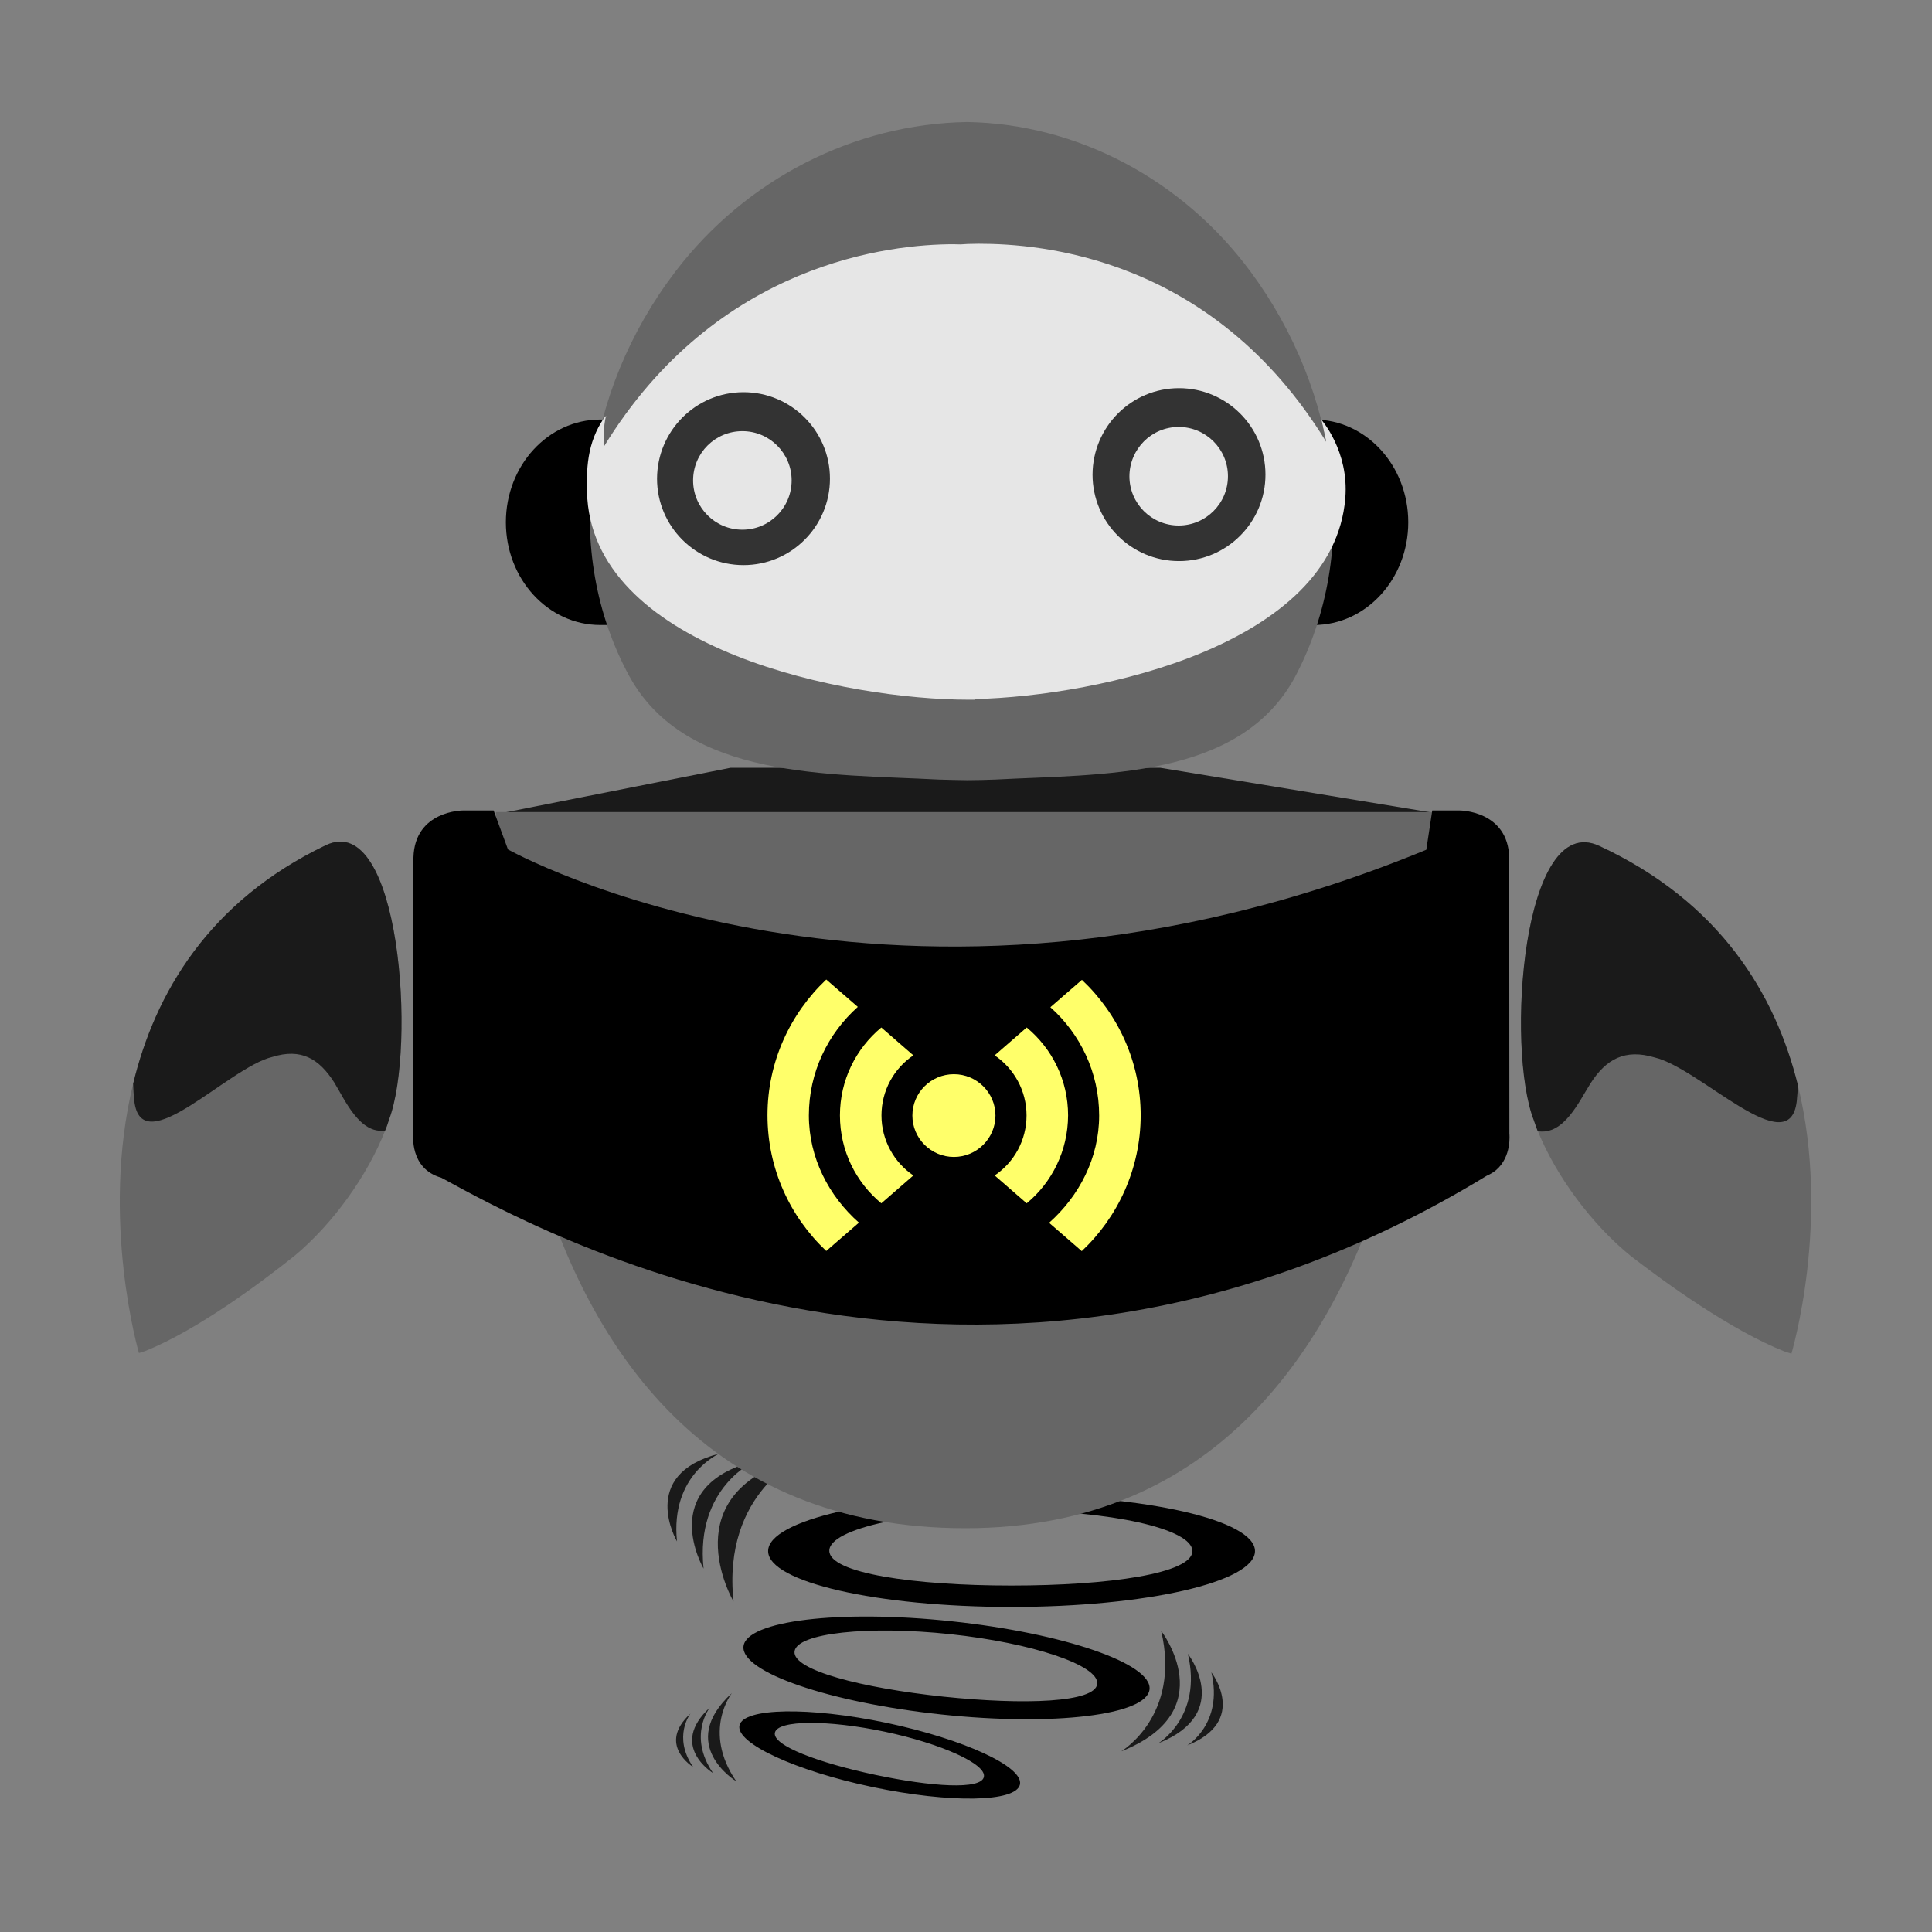
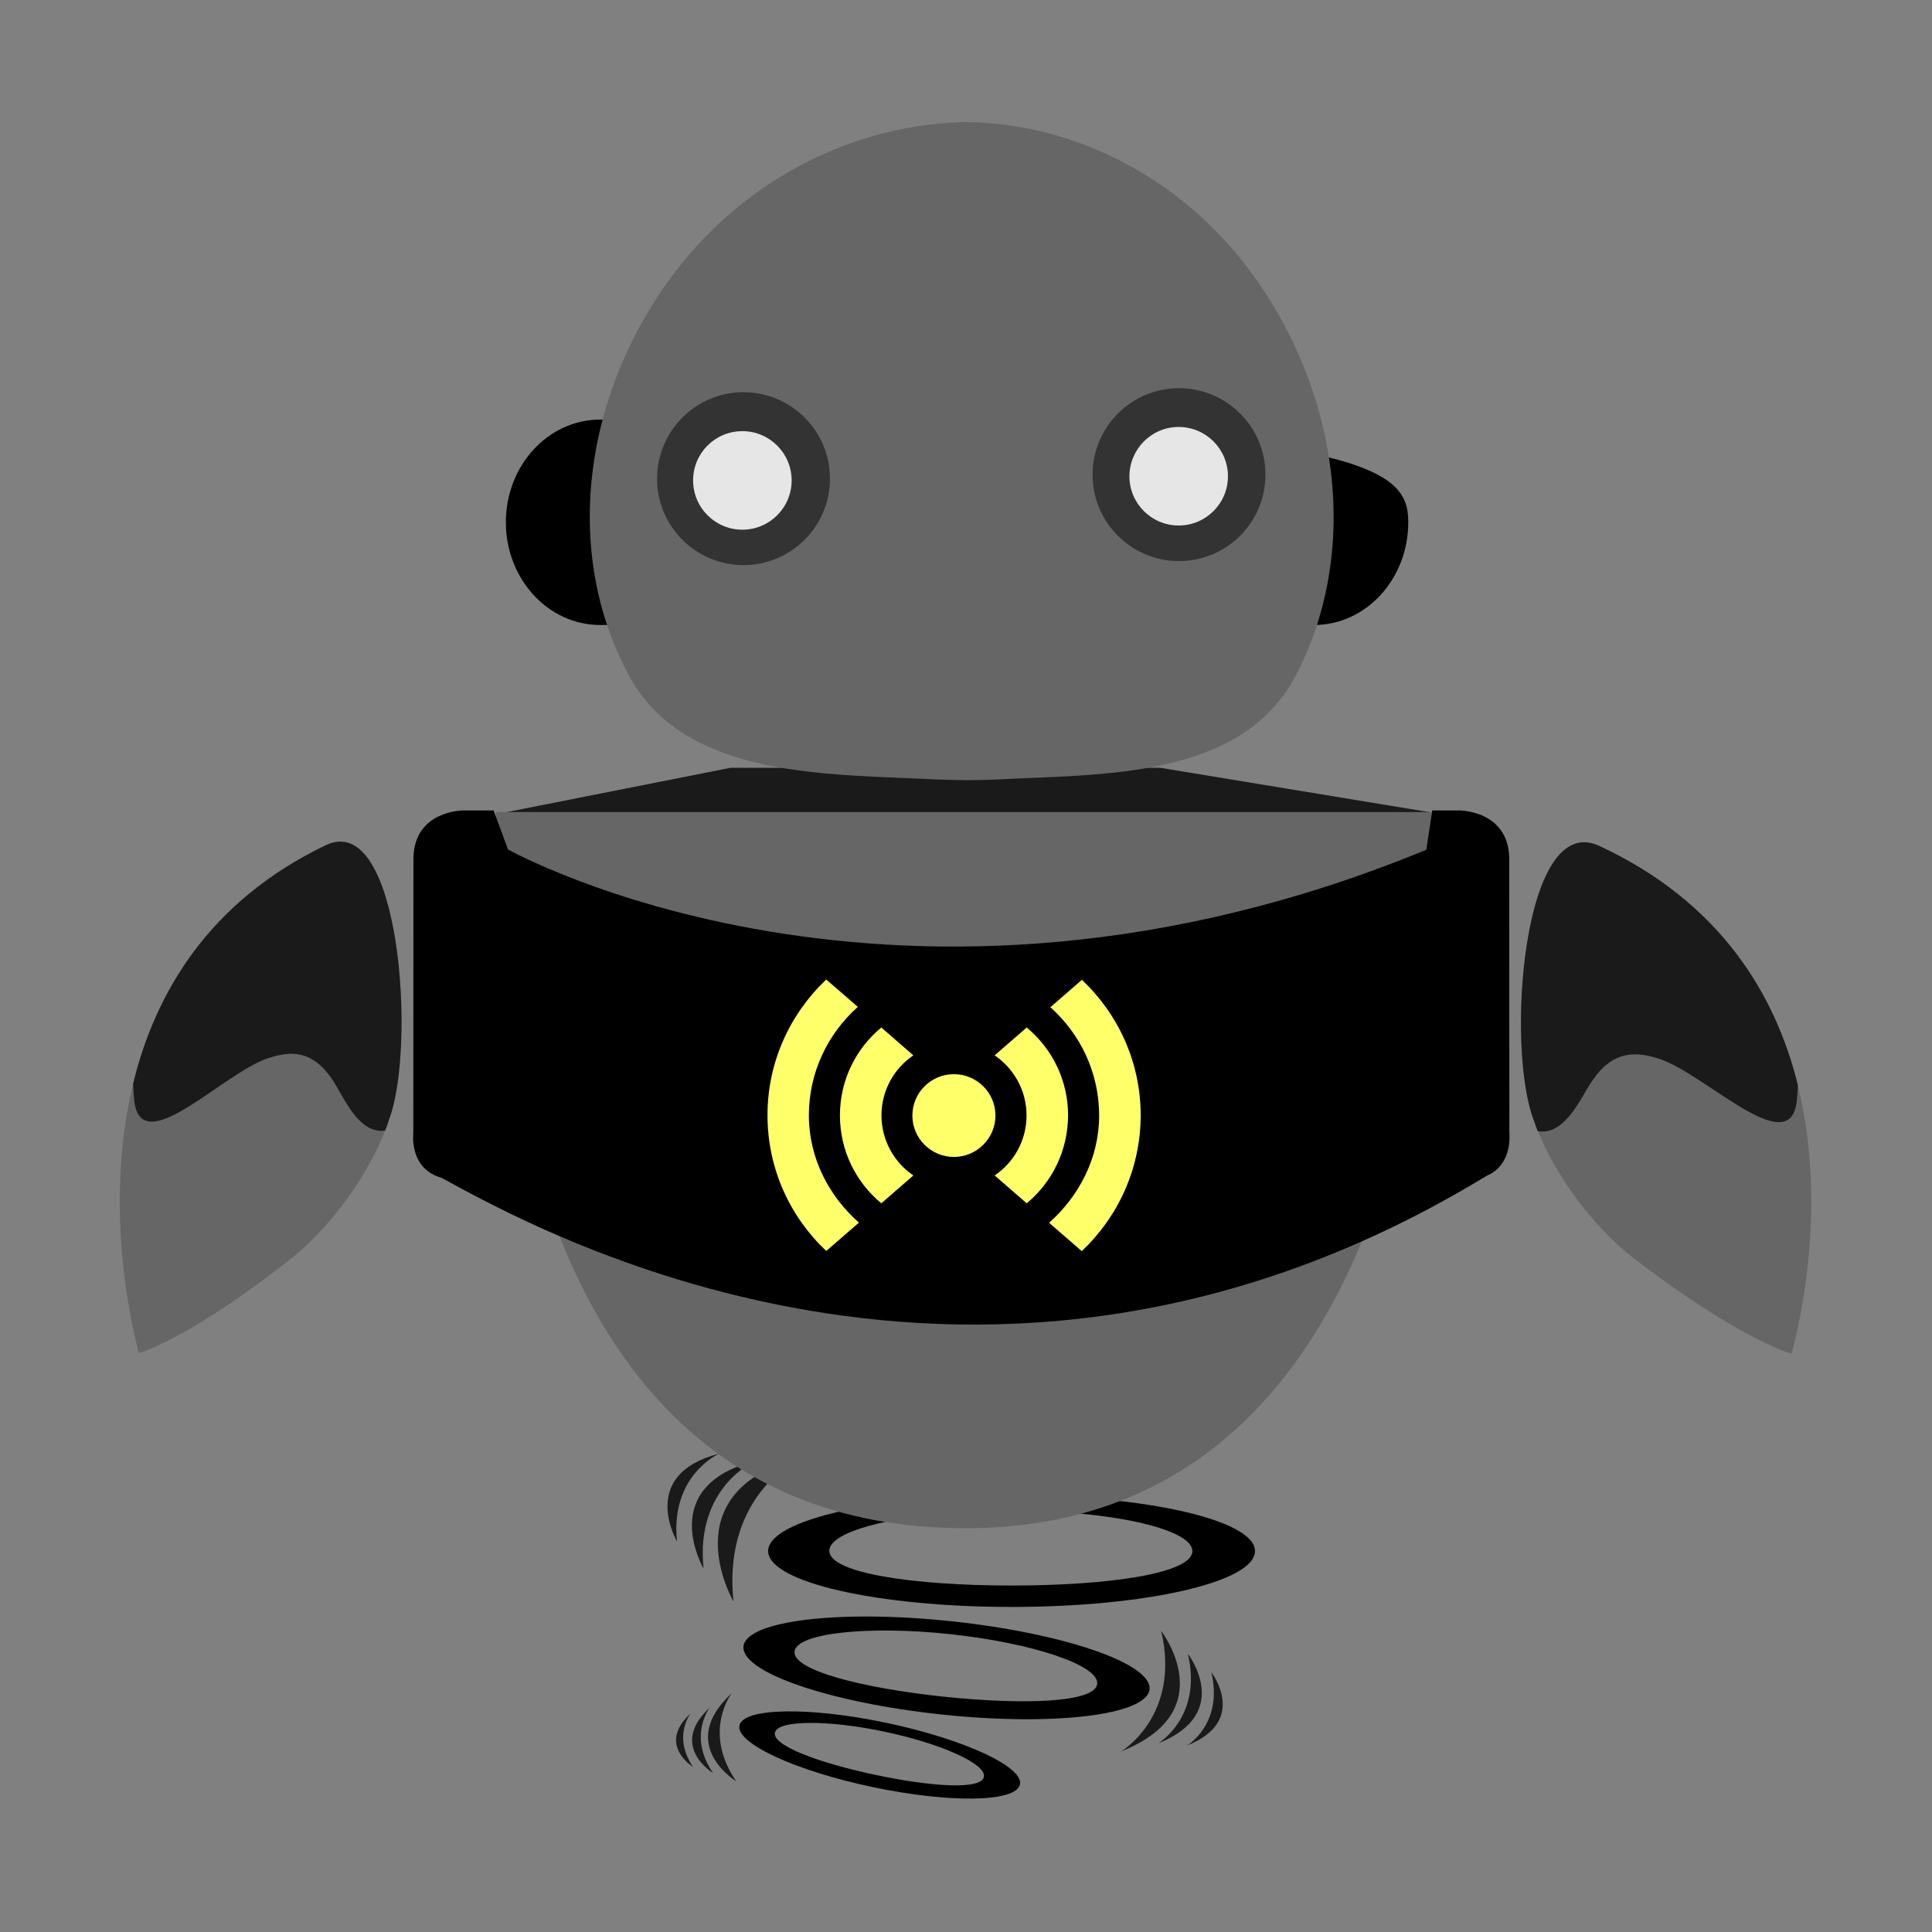
<svg xmlns="http://www.w3.org/2000/svg" version="1.1" id="Layer_1" x="0px" y="0px" viewBox="0 0 1200 1200" style="enable-background:new 0 0 1200 1200;" xml:space="preserve">
  <rect x="0" y="0" width="1200" height="1200" fill="#808080" stroke="none" />
  <g>
    <g>
      <path d="M628.3,928.7c-83.5,0-151.2,15.5-151.2,34.7s67.7,34.7,151.2,34.7s151.2-15.5,151.2-34.7S711.8,928.7,628.3,928.7z     M628.1,984.8c-60.7,0-113-7.7-113-21.6c0-13.9,52.6-25,113.3-25s112.2,11.3,112.2,25.2C740.6,977.3,688.8,984.8,628.1,984.8z" />
      <path d="M591,1007c-69.6-7.4-127.5-0.4-129.2,15.6s53.4,34.9,123,42.3s127.5,0.4,129.2-15.6S660.7,1014.4,591,1007z M585.8,1053.8    c-50.6-5.4-93.5-16.4-92.3-28s46.1-16.2,96.7-10.8c50.6,5.4,92.6,19.3,91.3,30.9C680.3,1057.5,636.4,1059.1,585.8,1053.8z" />
      <path d="M550.7,1070.1c-48.1-10.1-89-9.4-91.4,1.6s34.7,28.2,82.8,38.3c48.1,10.1,89,9.4,91.4-1.6    C635.9,1097.4,598.8,1080.3,550.7,1070.1z M543.7,1102.4c-35-7.4-64.1-18.2-62.4-26.2s33.3-8,68.3-0.6s63.3,20.1,61.5,28.1    C609.4,1111.8,578.6,1109.8,543.7,1102.4z" />
    </g>
    <path style="fill:#1A1A1A;" d="M454.6,1051.6c0,0-18.7,23.6,2.7,54.8C457.3,1106.4,419.7,1083.7,454.6,1051.6z" />
    <path style="fill:#1A1A1A;" d="M440.9,1060.6c0,0-13.9,17.5,2,40.7C442.9,1101.3,415,1084.4,440.9,1060.6z" />
    <path style="fill:#1A1A1A;" d="M428.9,1064.3c0,0-11.3,14.3,1.6,33.2C430.5,1097.5,407.8,1083.7,428.9,1064.3z" />
    <path style="fill:#1A1A1A;" d="M696.4,1087.8c0,0,37.3-22.1,24.8-74.9C721.2,1013,759.8,1062.7,696.4,1087.8z" />
    <path style="fill:#1A1A1A;" d="M719.4,1082.8c0,0,27.7-16.4,18.4-55.6C737.8,1027.2,766.5,1064.1,719.4,1082.8z" />
    <path style="fill:#1A1A1A;" d="M737.4,1084.1c0,0,22.6-13.4,15-45.4C752.4,1038.7,775.8,1068.9,737.4,1084.1z" />
    <path style="fill:#1A1A1A;" d="M498.8,904.7c0,0-50.4,21.7-43.2,90C455.6,994.7,415.2,926,498.8,904.7z" />
    <path style="fill:#1A1A1A;" d="M469.1,907.4c0,0-37.4,16.1-32.1,66.9C437,974.2,407,923.2,469.1,907.4z" />
    <path style="fill:#1A1A1A;" d="M446.7,902.9c0,0-30.5,13.2-26.2,54.5C420.5,957.4,396,915.8,446.7,902.9z" />
  </g>
  <g>
    <path style="fill:#666666;" d="M1116.7,674.1c-13.9-56.3-48.1-113.7-123.3-148.7c-47.7-22.2-58.2,125.4-40.6,170.5   c0.7,2.2,1.6,4.5,2.4,6.7c11.3,27.9,33.6,58.1,57.8,77.6c21.8,16.9,62.3,46.1,95.3,59.2l4.4,1.4   C1112.6,840.8,1137.5,758.7,1116.7,674.1z" />
    <path style="fill:#1A1A1A;" d="M993.3,525.4c-47.7-22.2-58.2,125.4-40.6,170.5c0.7,2.2,1.6,4.5,2.4,6.7   c16.3,2.7,25.7-18.6,32.8-29.7c9.7-15.1,21.4-21.6,39.8-16.1c28.2,6.6,83.8,65.9,88.3,27.2c0.3-3.4,0.6-6.7,0.7-10   C1102.8,617.8,1068.6,560.4,993.3,525.4z" />
    <path style="fill:#666666;" d="M202.3,525c-72.7,34.9-106,92-119.6,148.1c-20.6,84.7,3.6,167.3,3.6,167.3l4.3-1.4   c32.1-13,71.5-42.3,92.6-59.2c23.5-19.6,45.2-49.8,56-77.6c1-2.2,1.7-4.5,2.4-6.7C258.7,650.4,248.6,502.8,202.3,525z" />
    <path style="fill:#1A1A1A;" d="M202.3,525c-72.7,34.9-106,92-119.6,148.1c0.1,3.4,0.3,7,0.7,10.6c4.4,38.6,58.4-20.7,85.7-27.2   c17.9-5.6,29.1,1,38.6,16c6.7,11,15.8,32,31.5,29.7c1-2.2,1.7-4.5,2.4-6.7C258.7,650.4,248.6,502.8,202.3,525z" />
  </g>
  <g>
    <path style="fill:#1A1A1A;" d="M310.2,505.3l143.5-28.4h267l172.4,28.4C893.1,505.3,535.5,551.4,310.2,505.3z" />
    <path style="fill:#666666;" d="M308.1,504.4h583c0,0,18.8,444.8-291.5,444.8C278.5,949.2,308.1,504.4,308.1,504.4z" />
    <path d="M937.5,704.2l-0.1-171.6c-0.8-29.2-30.7-29.2-30.7-29.2h-17.1l-3.7,24.4c-328.7,135.4-570.4-0.2-570.4-0.2l-8.9-24.2h-19.1   c0,0-29.9,0-30.7,29.2l-0.1,171.6c0,0-2.6,21.7,17.4,27.3c55.5,30.1,335.6,190,649.3-1.2c2.3-1,4.2-2.2,5.8-3.5l0,0l0,0   C939.1,718.4,937.5,704.2,937.5,704.2z" />
    <path style="fill:#FFFF6A;" d="M671.9,777.1l-20.3-17.6c18.6-16.5,31.1-40.2,31.1-66.6c0-26.8-11.8-50.8-30.3-67.3l19.6-17   c22.4,21.1,36.5,51,36.5,84.3C708.4,726.1,694.3,756,671.9,777.1z M637.7,747.4l-19.9-17.3c12-8.1,19.8-21.8,19.8-37.3   s-7.9-29.2-19.8-37.3l19.9-17.3c15.7,13,25.7,32.6,25.7,54.6C663.3,714.8,653.4,734.4,637.7,747.4z M592.5,718.6   c-14.2,0-25.8-11.5-25.8-25.7s11.5-25.7,25.8-25.7c14.2,0,25.8,11.5,25.8,25.7C618.3,707,606.7,718.6,592.5,718.6z M592.5,576.9   L592.5,576.9L592.5,576.9L592.5,576.9z M547.5,692.8c0,15.5,7.9,29.2,19.8,37.3l-19.9,17.3c-15.7-13-25.7-32.6-25.7-54.6   s10-41.6,25.7-54.6l19.9,17.3C555.3,663.6,547.5,677.3,547.5,692.8z M502.4,692.8c0,26.5,12.5,50.2,31.1,66.6L513.2,777   c-22.4-21.1-36.5-51-36.5-84.3c0-33.2,14.1-63.1,36.5-84.3l19.6,17C514.2,642,502.4,666,502.4,692.8z" />
  </g>
  <g>
-     <path d="M874.7,324.4c0,35.2-26.2,63.8-58.6,63.8H372.8c-32.4,0-58.6-28.6-58.6-63.8l0,0c0-35.2,26.2-63.8,58.6-63.8h443.3   C848.5,260.6,874.7,289.2,874.7,324.4L874.7,324.4z" />
+     <path d="M874.7,324.4c0,35.2-26.2,63.8-58.6,63.8H372.8c-32.4,0-58.6-28.6-58.6-63.8l0,0c0-35.2,26.2-63.8,58.6-63.8C848.5,260.6,874.7,289.2,874.7,324.4L874.7,324.4z" />
    <path style="fill:#666666;" d="M776.8,168.8c-42.6-57.6-108-91.9-176.1-93c-70.1,1.1-137.4,35.4-181.3,93   c-56.7,74.4-70.9,173.6-28.3,251.6c35.4,63.8,124,60.2,191.8,63.8c6,0.2,11.9,0.3,17.9,0.4c5.8,0,11.6-0.2,17.4-0.4   c65.8-3.5,151.8,0,186.2-63.8C845.6,342.4,831.8,243.2,776.8,168.8z" />
-     <path style="fill:#E6E6E6;" d="M608,151.4c-5.3,0-9.2,0.2-11.3,0.4c-1.4,0-2.9-0.1-4.6-0.1c-37.7,0-146.7,10.6-217.2,126   c0,0-0.4-13.5,1.6-19.4l-1.3,1.3c-10.6,15.5-11.3,31.8-10.4,50.2c6.8,93.9,161.4,124.8,236.8,124.8h3.9v-0.4   c77.7-1.8,222.7-33.8,230.1-124.8c2.4-29.3-14.9-48.7-14.9-48.7c1.9,8.1,3,13.7,3,13.7C753,159.1,645.7,151.4,608,151.4" />
  </g>
  <g>
    <path style="fill:#333333;" d="M461.8,243.6c29.6,0,53.7,24,53.7,53.7c0,29.6-24,53.7-53.7,53.7c-29.6,0-53.7-24-53.7-53.7   C408.2,267.6,432.2,243.6,461.8,243.6z M732.3,241.1c29.6,0,53.7,24,53.7,53.7c0,29.6-24,53.7-53.7,53.7c-29.6,0-53.7-24-53.7-53.7   C678.7,265.1,702.7,241.1,732.3,241.1z" />
    <path style="fill:#E6E6E6;" d="M461.1,267.8c16.9,0,30.6,13.7,30.6,30.6S478,329,461.1,329s-30.6-13.7-30.6-30.6   C430.5,281.4,444.2,267.8,461.1,267.8z M732.1,265.2c16.9,0,30.6,13.7,30.6,30.6s-13.7,30.6-30.6,30.6c-16.9,0-30.6-13.7-30.6-30.6   C701.6,278.9,715.2,265.2,732.1,265.2z" />
  </g>
</svg>